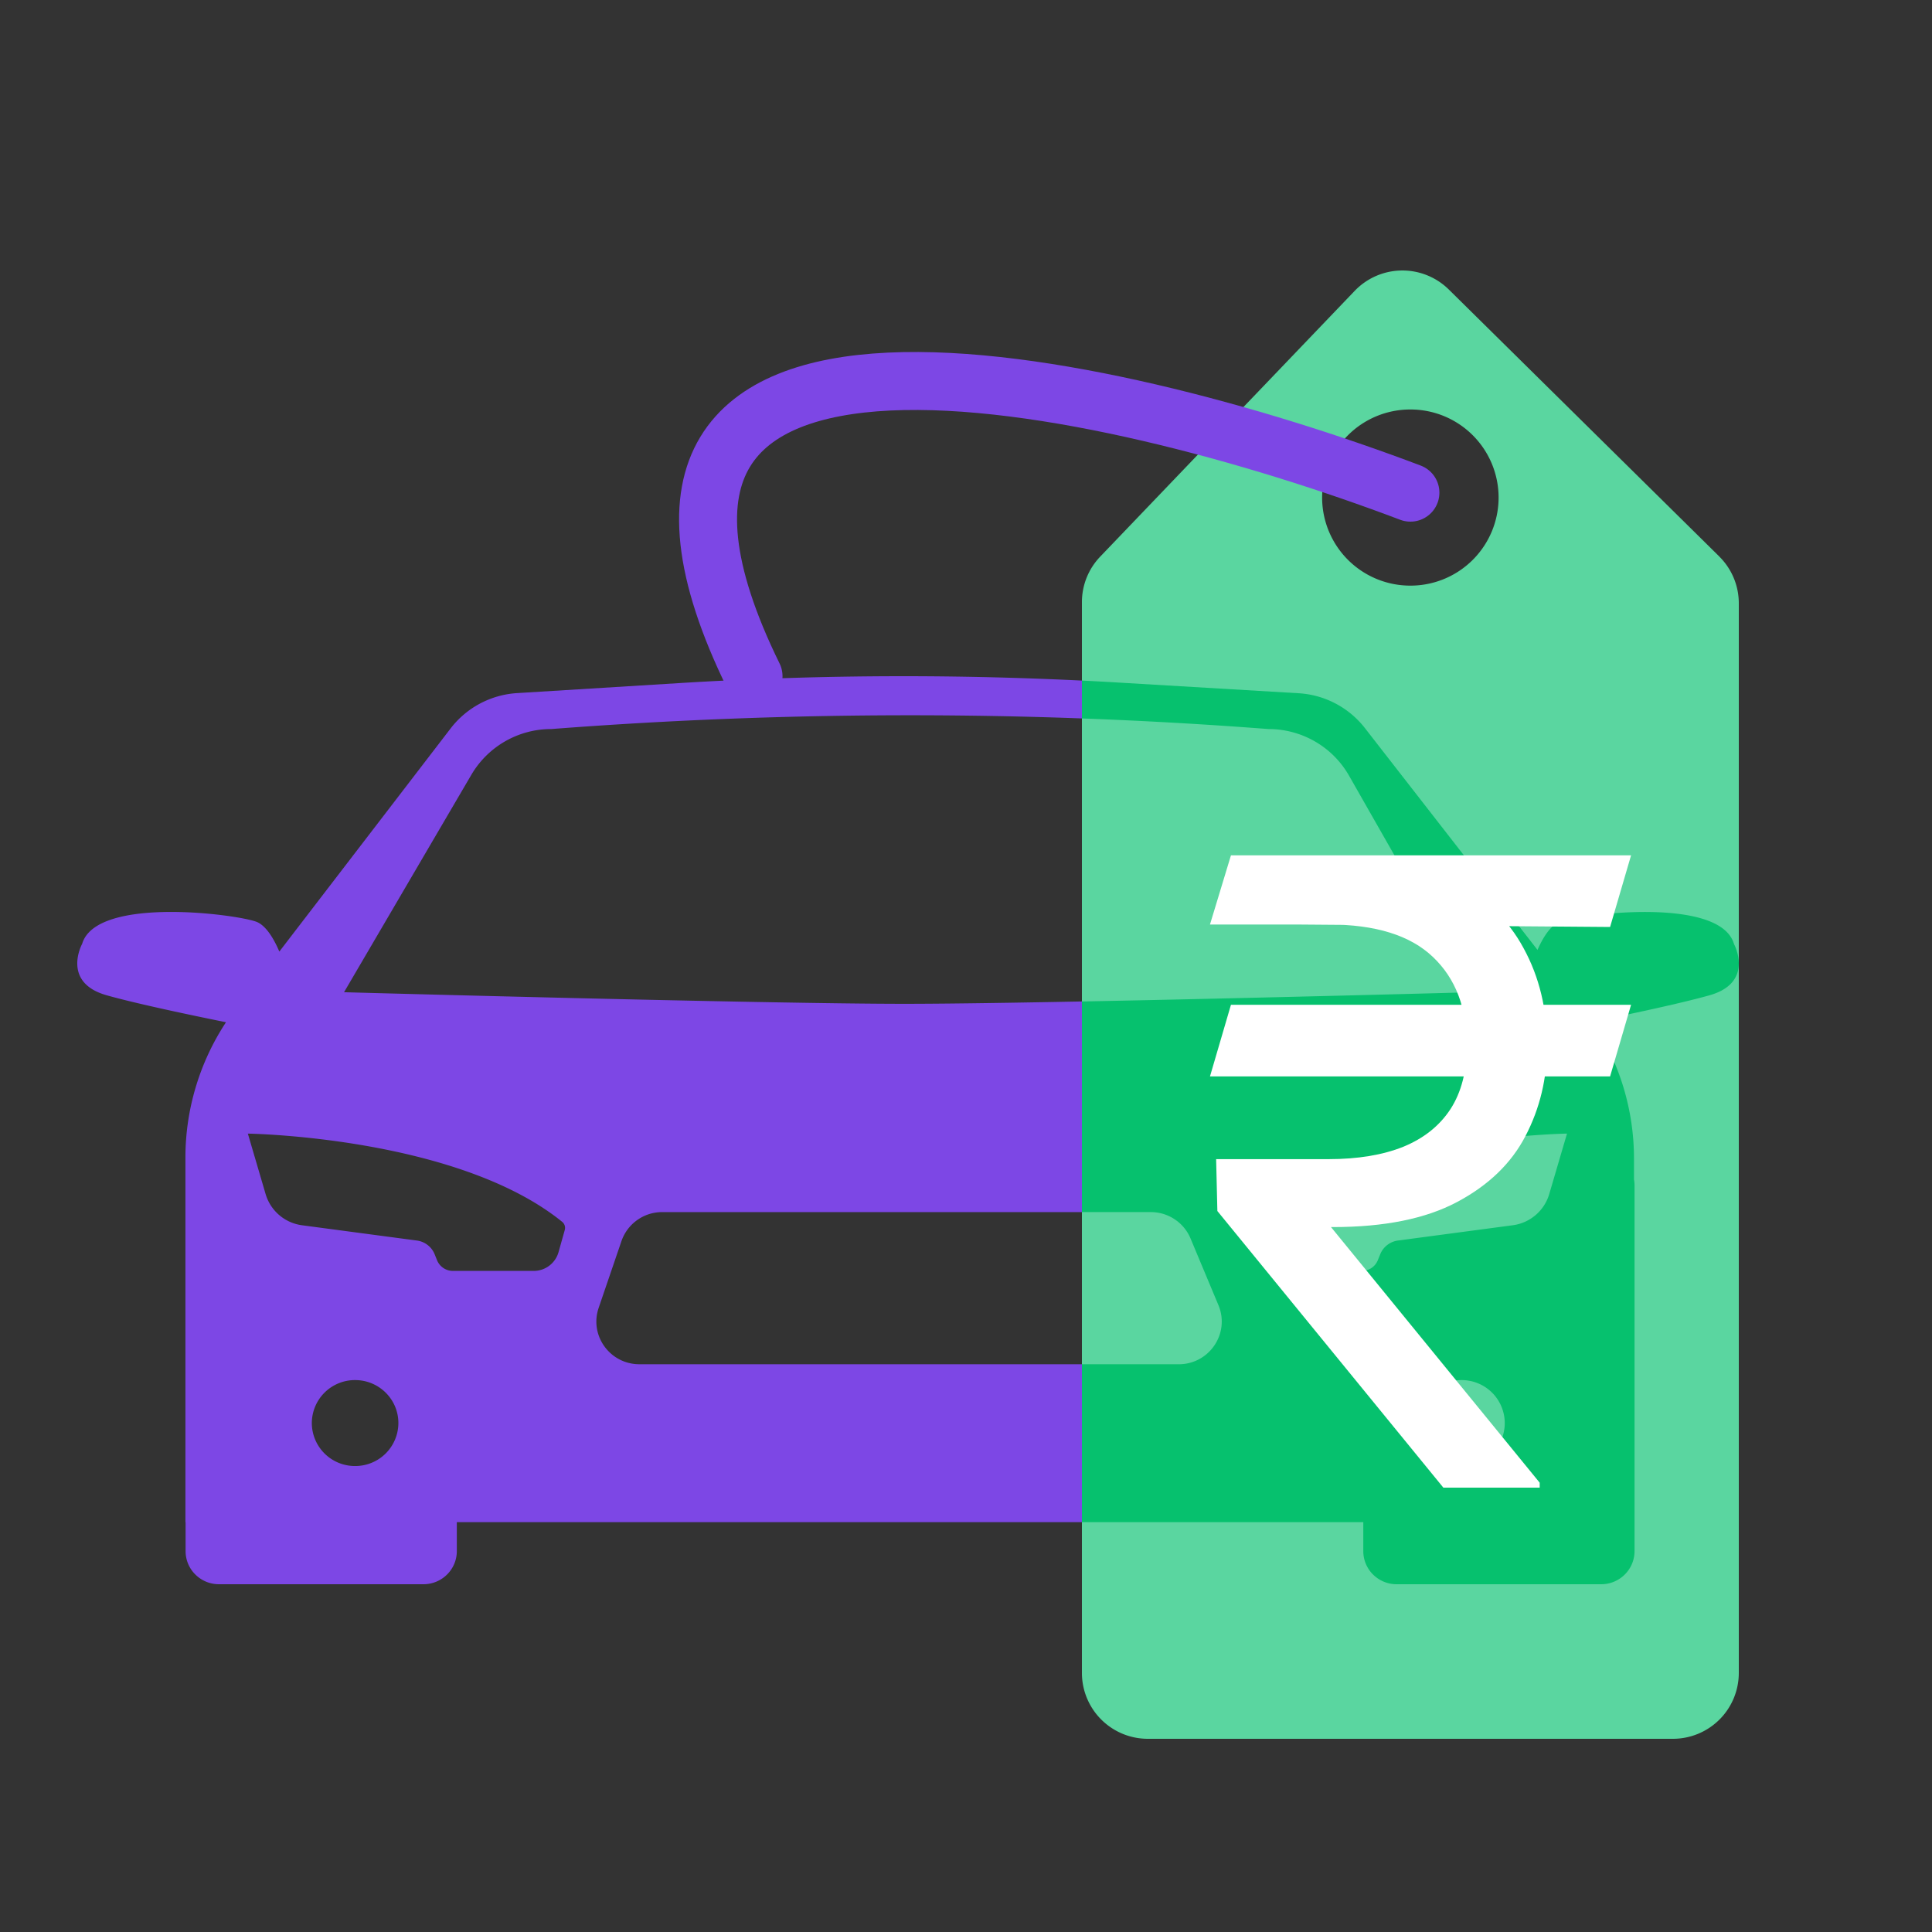
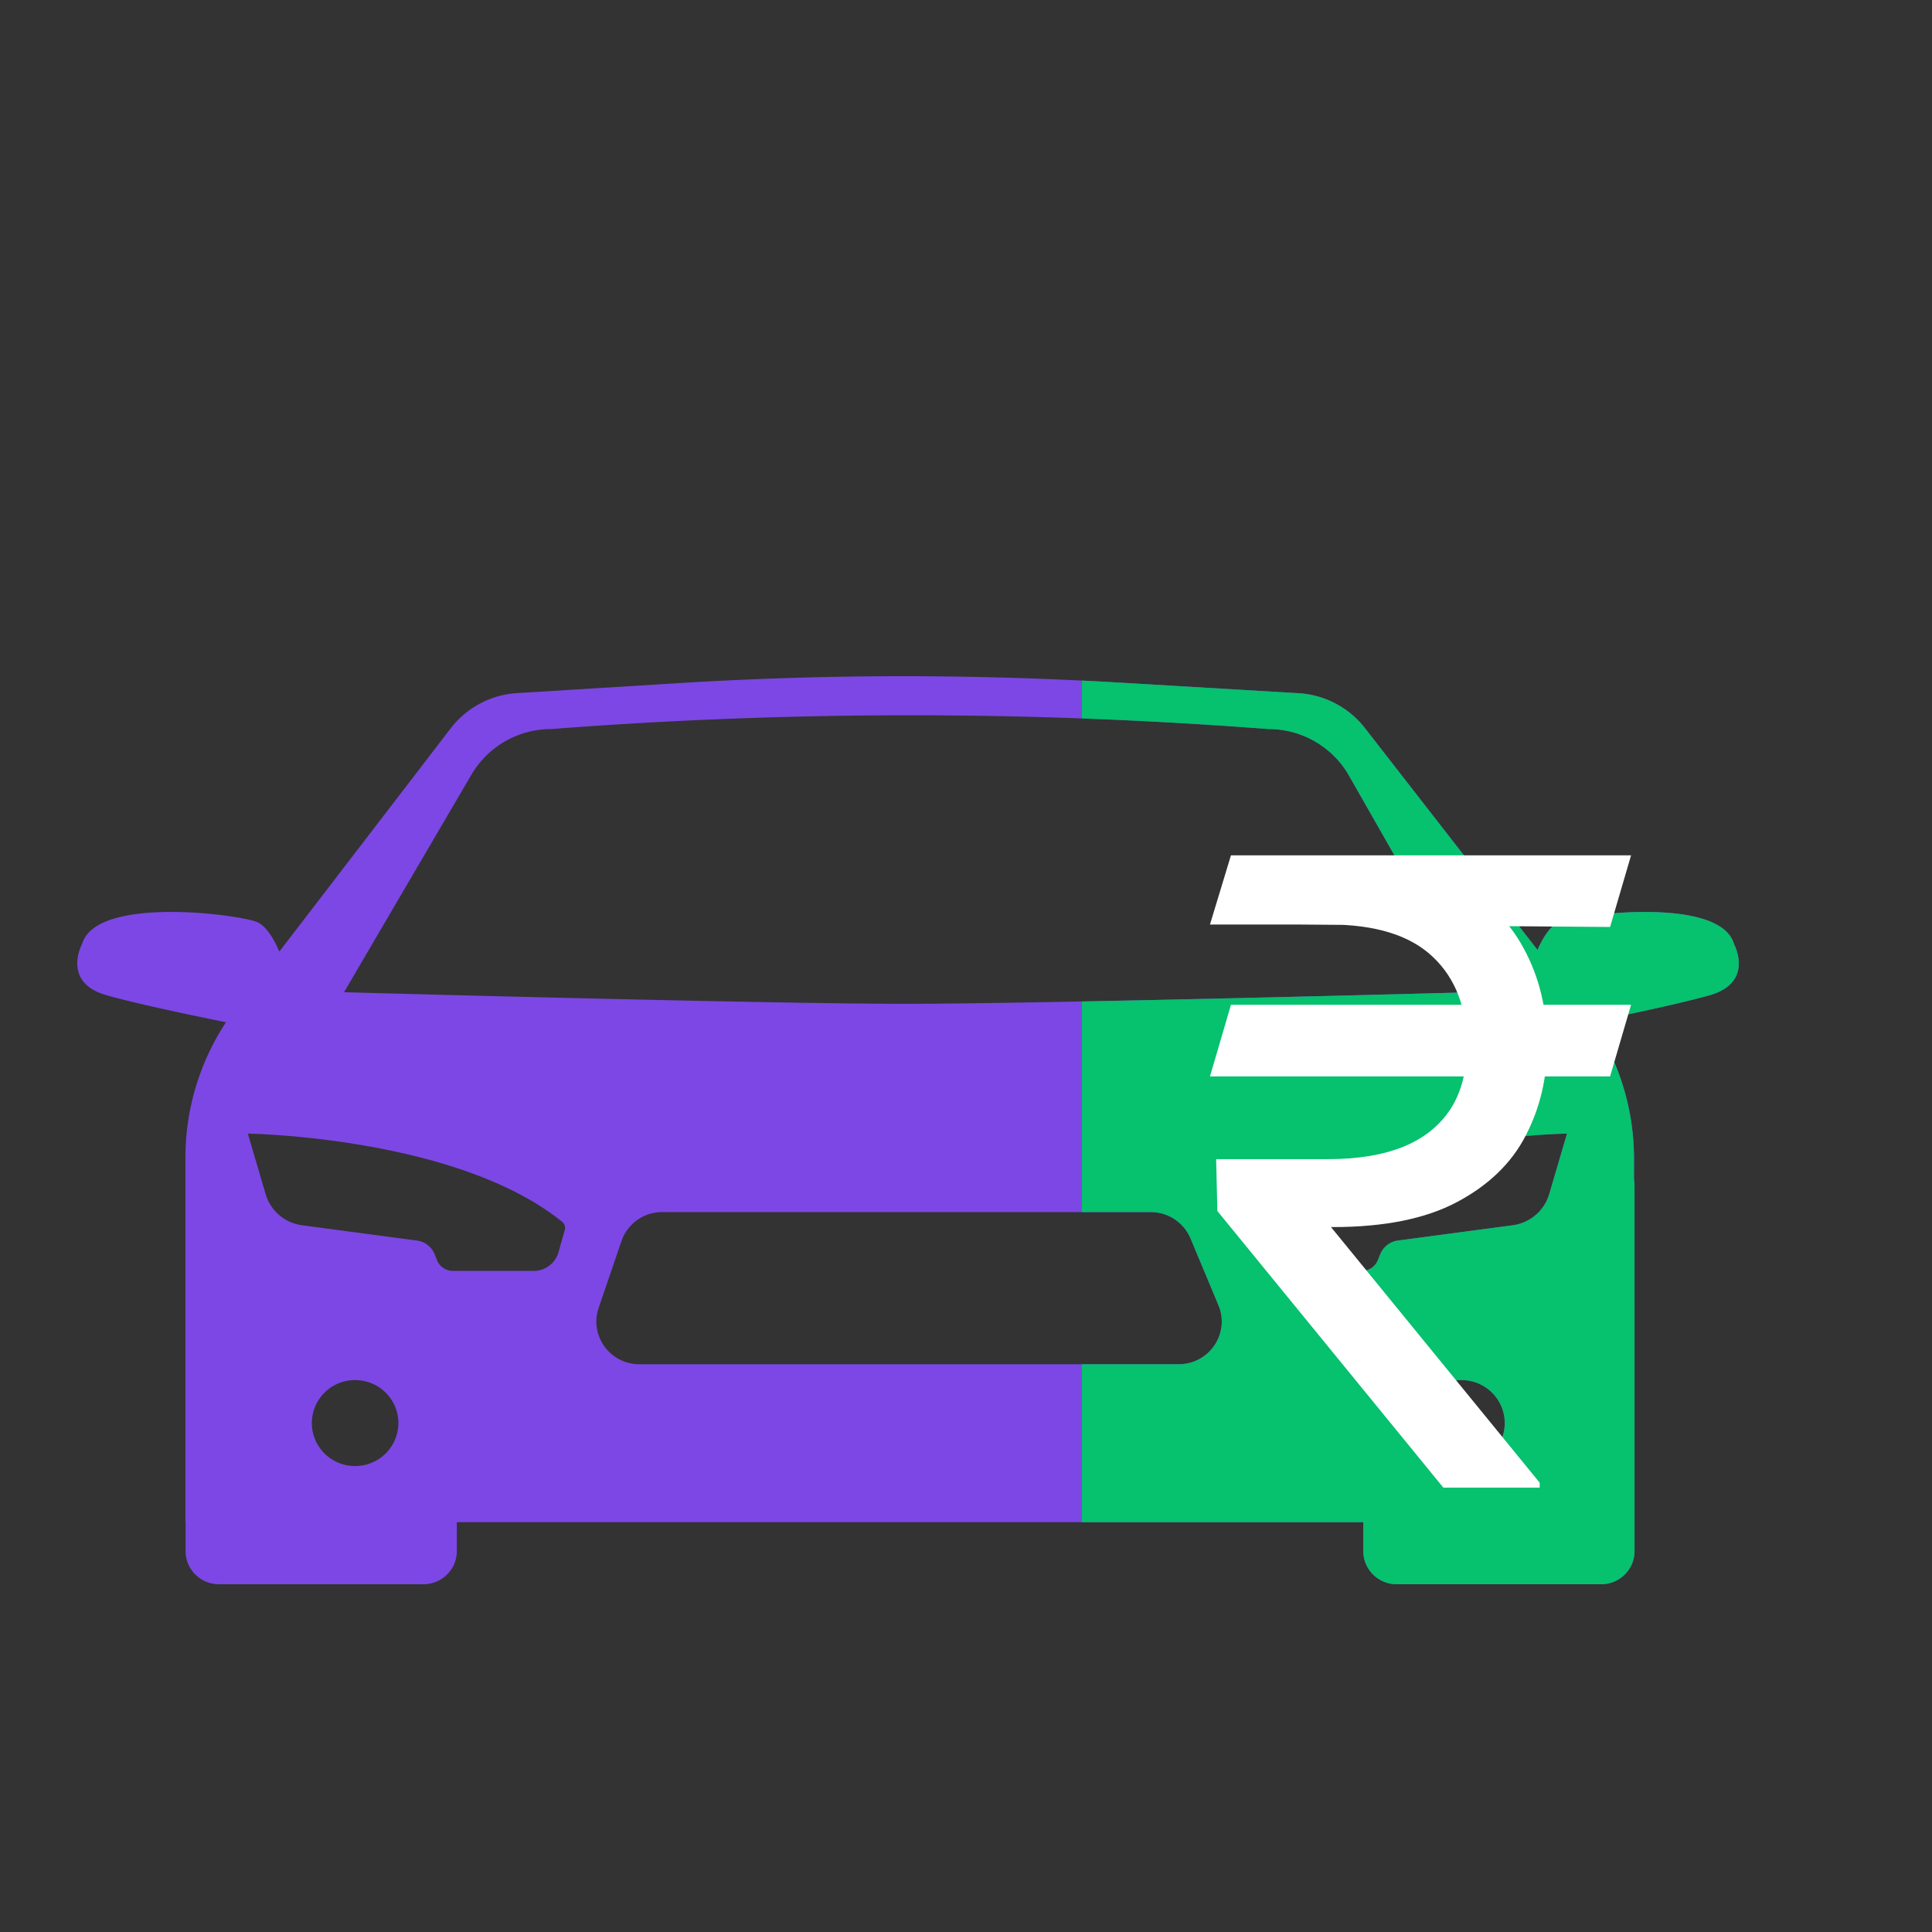
<svg xmlns="http://www.w3.org/2000/svg" width="100" height="100" viewBox="0 0 100 100" fill="none">
  <rect x="0" y="0" width="100" height="100" fill="#333333" stroke="none" />
  <path d="M89.75 48.855c-.742-2.522-8.222-1.506-9.07-1.121-.483.22-.862.892-1.099 1.433l-8.934-11.483a4.7 4.7 0 00-3.434-1.802l-9.274-.55a188.734 188.734 0 00-22.817.027l-8.357.516a4.7 4.7 0 00-3.44 1.827l-8.867 11.552c-.234-.553-.629-1.29-1.136-1.522-.848-.385-8.329-1.401-9.07 1.121 0 0-1.093 1.997 1.271 2.663 1.578.445 4.441 1.044 6.174 1.395a12.753 12.753 0 00-2.1 7.004v18.871h.009v1.499c0 .948.774 1.715 1.727 1.715h10.584c.955 0 1.728-.769 1.728-1.715v-1.499h46.92v1.499c0 .948.773 1.715 1.727 1.715h10.584c.954 0 1.727-.769 1.727-1.715V61.348c0-.103-.01-.204-.028-.301v-1.083c0-2.524-.752-4.985-2.147-7.078 1.743-.354 4.51-.936 6.049-1.368 2.364-.666 1.27-2.663 1.27-2.663h.002zM24.4 40.098a4.79 4.79 0 014.139-2.363c12.317-.947 24.69-.95 37.006-.009l.112.009c1.726 0 3.318.922 4.167 2.412l6.39 11.21s-22.047.6-29.398.6c-7.254 0-29.009-.6-29.009-.6l6.593-11.259zm-6.02 35.783a2.231 2.231 0 01-2.24-2.224 2.231 2.231 0 012.24-2.224c1.237 0 2.24.995 2.24 2.224a2.231 2.231 0 01-2.24 2.224zm10.852-12.215l-.323 1.147a1.333 1.333 0 01-1.286.969h-4.18a.886.886 0 01-.82-.549l-.127-.316a1.154 1.154 0 00-.92-.707l-5.938-.79a2.278 2.278 0 01-1.889-1.612l-.92-3.132s10.825.154 16.272 4.568a.402.402 0 01.131.422zm31.776 6.947H33.097c-1.526 0-2.6-1.486-2.11-2.92l1.18-3.455a2.226 2.226 0 012.11-1.5h25.287c.9 0 1.712.538 2.057 1.362l1.445 3.455c.609 1.457-.469 3.058-2.057 3.058zm14.637 5.268a2.231 2.231 0 01-2.24-2.224 2.231 2.231 0 012.24-2.224c1.237 0 2.24.995 2.24 2.224a2.231 2.231 0 01-2.24 2.224zm4.542-14.075A2.28 2.28 0 0178.3 63.42l-5.938.79a1.157 1.157 0 00-.92.707l-.128.315a.886.886 0 01-.82.55h-4.18a1.335 1.335 0 01-1.286-.97l-.323-1.147a.402.402 0 01.132-.421c5.447-4.415 16.271-4.569 16.271-4.569l-.92 3.132z" fill="#7D47E5" />
-   <path d="M88.989 28.802L74.99 14.985a3.42 3.42 0 00-4.869.068l-13.176 13.76A3.401 3.401 0 0056 31.169v55.426A3.41 3.41 0 0059.413 90h27.174A3.41 3.41 0 0090 86.594v-55.37a3.4 3.4 0 00-1.014-2.422h.002zM73 30.312a4.562 4.562 0 01-4.567-4.558A4.56 4.56 0 0173 21.195a4.56 4.56 0 014.567 4.559A4.56 4.56 0 0173 30.312z" fill="#5AD6A0" />
  <path fill-rule="evenodd" clip-rule="evenodd" d="M90 49.867c0-.552-.252-1.012-.252-1.012h.001c-.74-2.522-8.221-1.506-9.07-1.12-.482.219-.861.892-1.098 1.432l-8.934-11.482a4.7 4.7 0 00-3.434-1.803l-9.274-.55c-.646-.039-1.293-.074-1.939-.105v1.96c3.184.117 6.367.297 9.546.54l.112.008c1.726 0 3.318.922 4.167 2.412l6.39 11.21s-11.134.304-20.215.479v10.901h3.564c.9 0 1.712.54 2.057 1.363l1.445 3.455c.609 1.457-.469 3.059-2.057 3.059H56v8.172h14.564v1.5c0 .948.774 1.714 1.728 1.714h10.584c.954 0 1.727-.768 1.727-1.715V61.348c0-.102-.01-.203-.028-.301v-1.082c0-2.524-.752-4.985-2.147-7.079 1.743-.353 4.51-.936 6.049-1.368 1.226-.345 1.522-1.049 1.523-1.646v-.005zm-16.594 23.79a2.231 2.231 0 002.24 2.224c1.237 0 2.24-.995 2.24-2.224a2.231 2.231 0 00-2.24-2.224c-1.238 0-2.24.995-2.24 2.224zM78.3 63.419a2.28 2.28 0 001.888-1.612l.92-3.132s-10.825.153-16.271 4.568a.402.402 0 00-.132.422l.323 1.147c.162.573.688.969 1.287.969h4.18c.359 0 .684-.218.819-.55l.128-.315c.156-.382.507-.653.92-.707l5.938-.79z" fill="#06C16E" />
-   <path d="M73.003 25.5c-15.834-6-44.8-12.5-34 9.5" stroke="#7D47E5" stroke-width="3" stroke-linecap="round" />
  <path d="M84.424 52.007l-1.086 3.708h-20.71l1.086-3.708h20.71zM74.708 77L63.011 62.682l-.064-2.685h5.817c1.513 0 2.802-.213 3.867-.639 1.065-.437 1.88-1.087 2.445-1.95.565-.873.847-1.97.847-3.291 0-1.95-.586-3.479-1.758-4.587-1.172-1.118-2.972-1.678-5.401-1.678h-6.136l1.086-3.58h5.05c2.6 0 4.73.432 6.392 1.295 1.672.852 2.908 2.024 3.707 3.516.81 1.48 1.215 3.159 1.215 5.034 0 1.693-.373 3.254-1.119 4.682-.735 1.417-1.917 2.556-3.547 3.42-1.62.862-3.761 1.294-6.424 1.294h-.096l10.802 13.231V77h-4.986zm9.716-32.727l-1.086 3.707-16.3-.128 1.087-3.58h16.3z" fill="#fff" />
</svg>